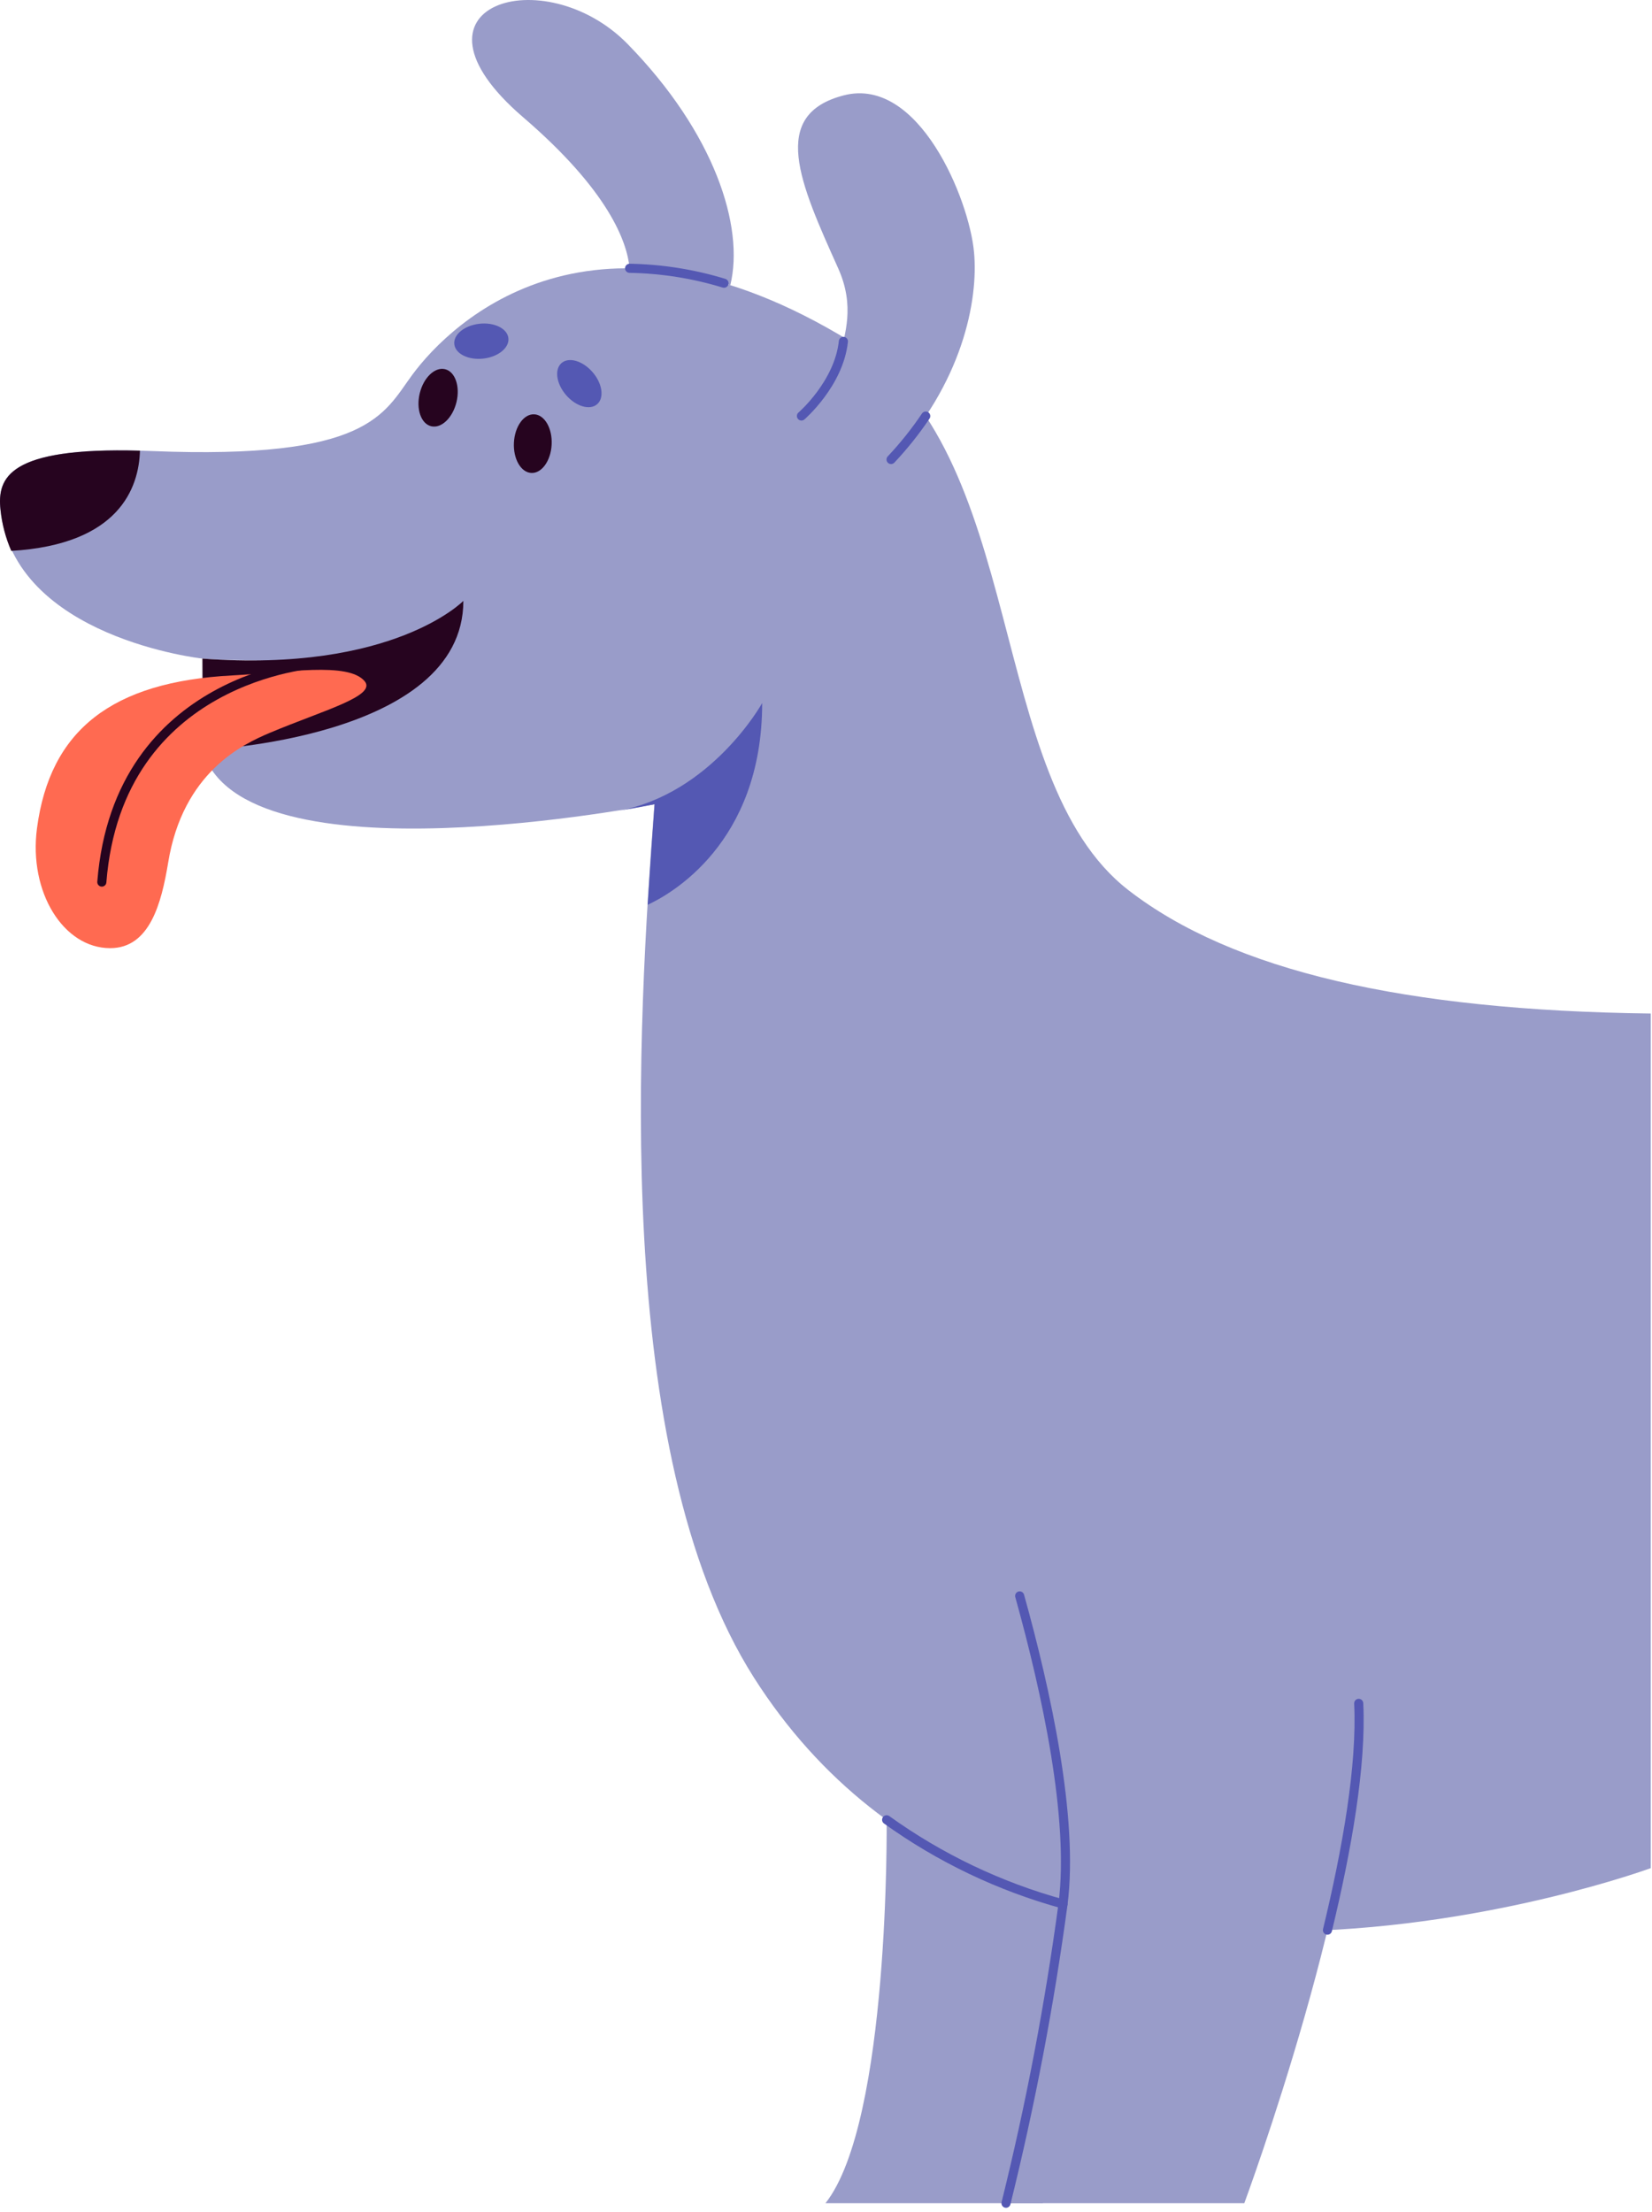
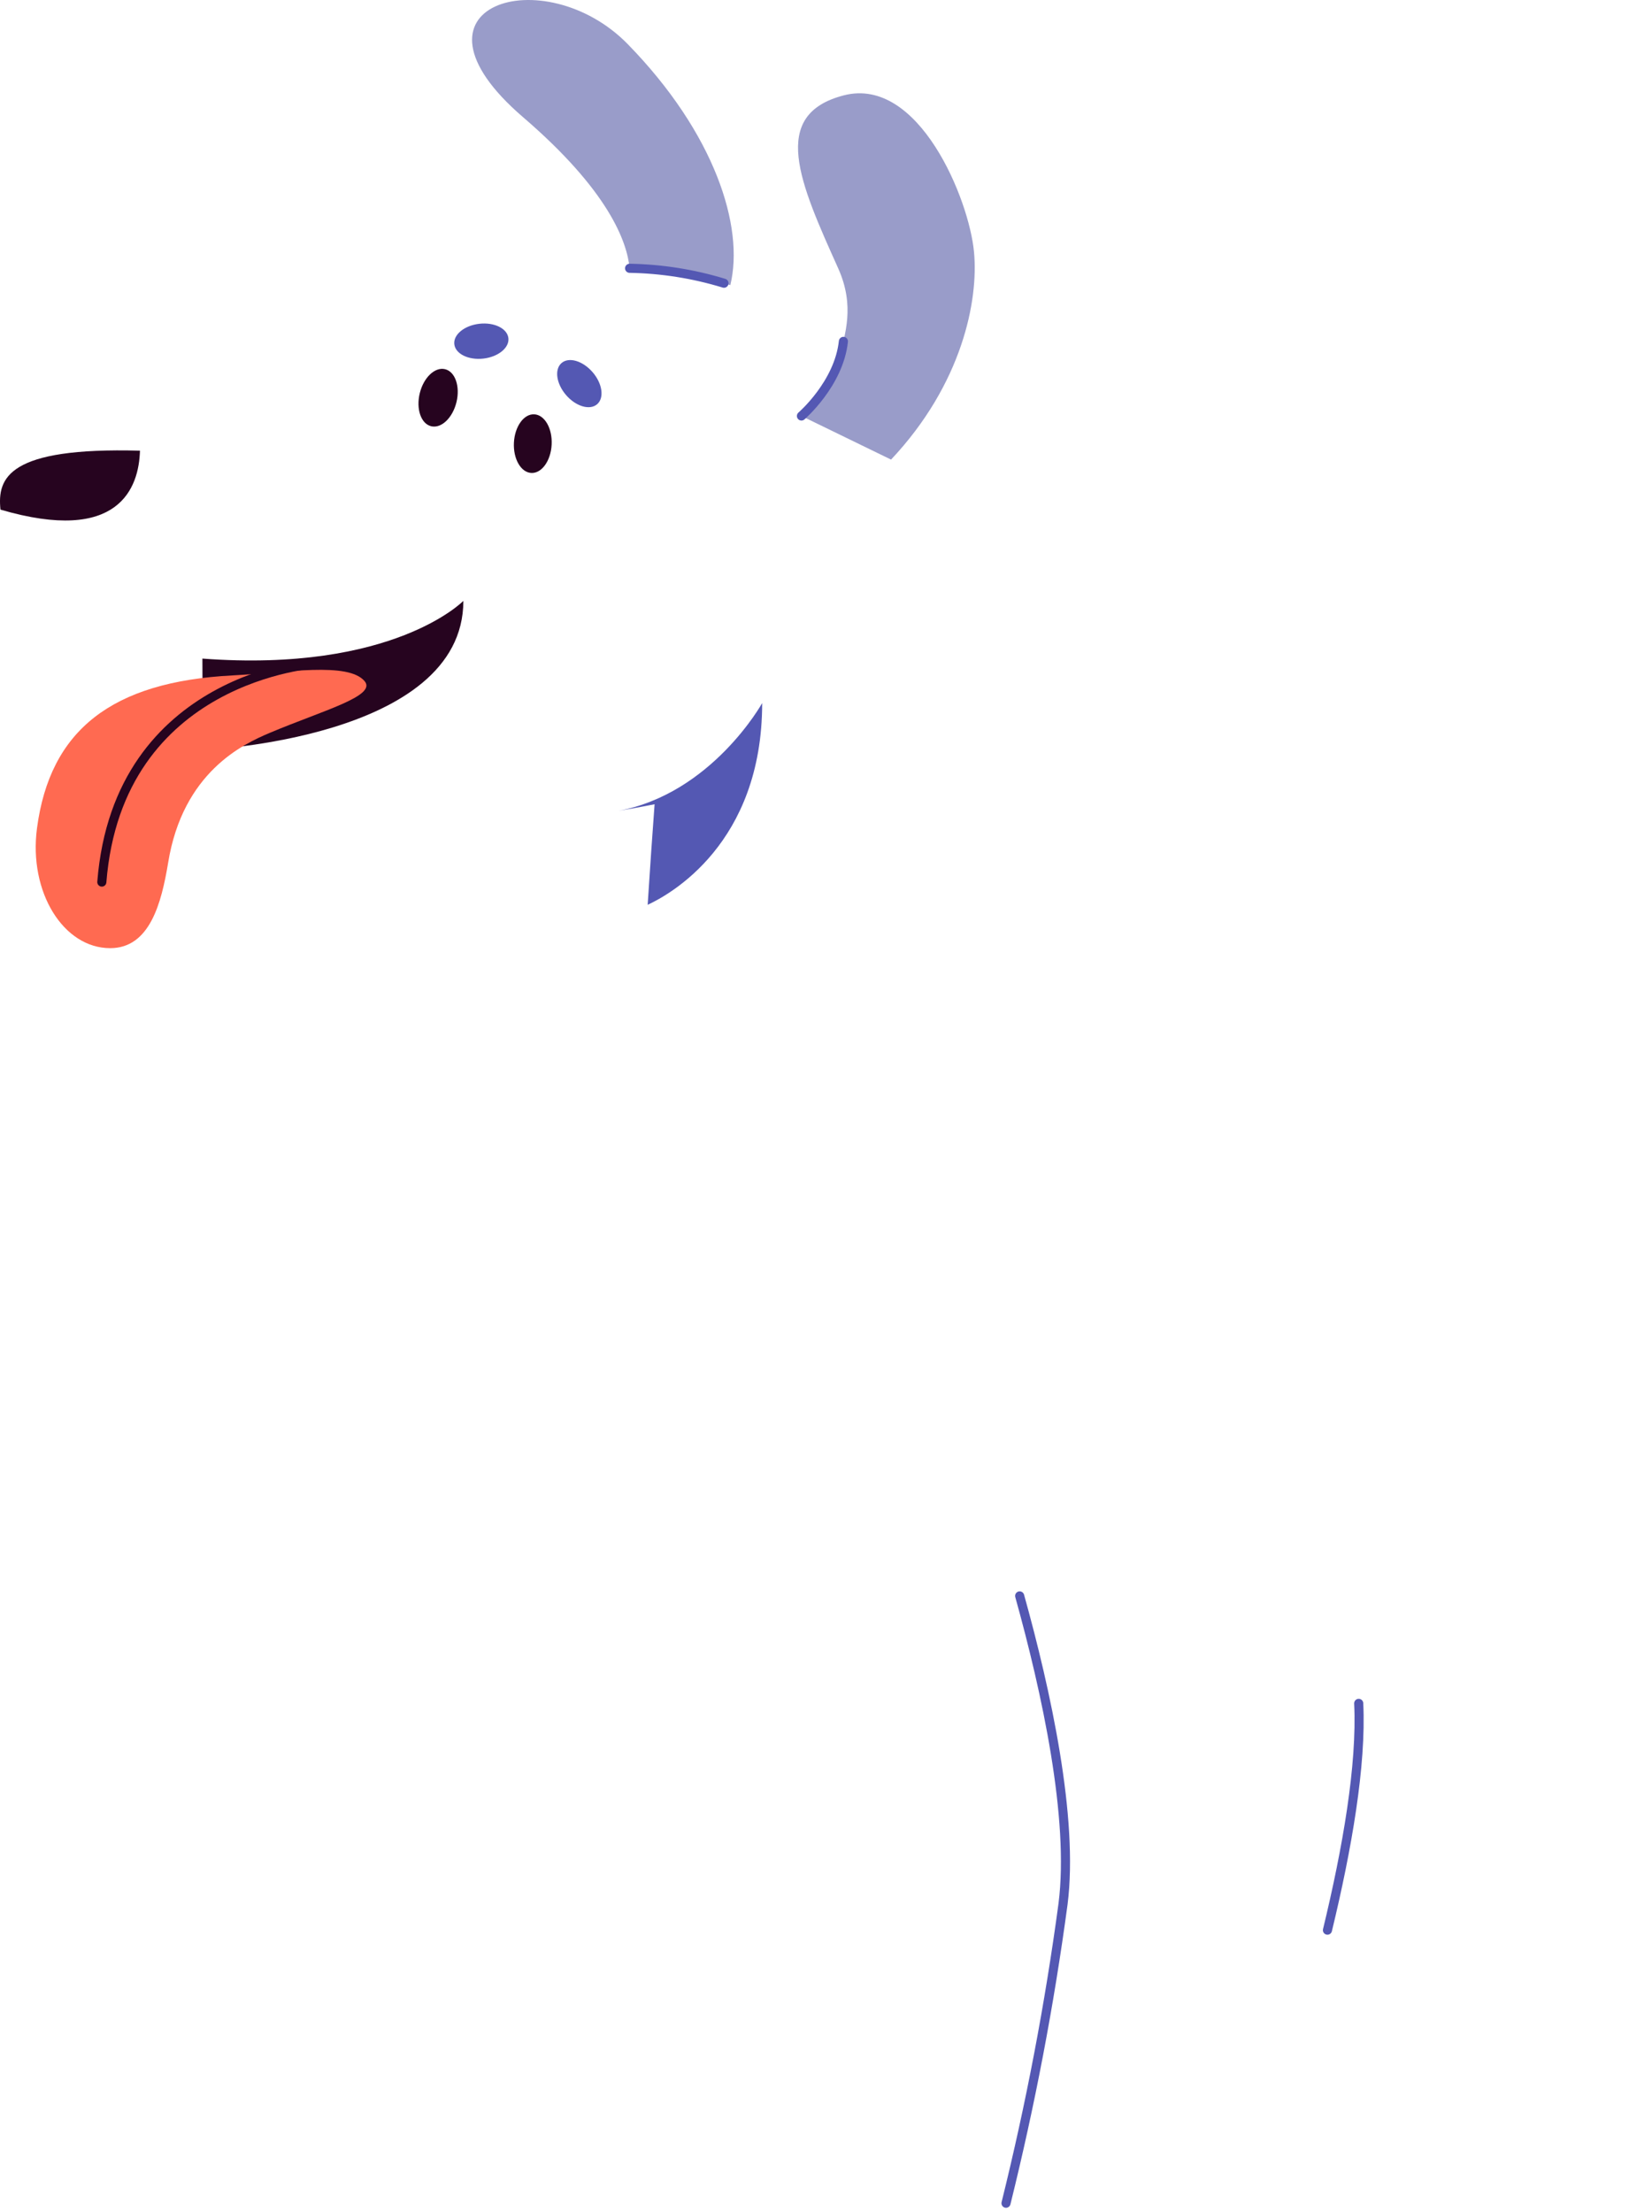
<svg xmlns="http://www.w3.org/2000/svg" width="363" height="486" viewBox="0 0 363 486" fill="none">
-   <path d="M247.985 195.595C216.045 170.905 226.365 99.245 186.865 75.015C130.635 40.505 99.295 70.545 90.595 82.345C84.265 90.925 81.165 101.045 33.295 99.095C1.895 97.825 -0.645 104.815 0.105 111.965C3.105 140.165 44.475 144.695 44.475 144.695C44.475 144.695 48.125 144.955 49.215 144.975C58.125 145.065 87.335 145.735 87.505 151.555C87.675 157.375 55.225 160.175 44.505 164.775C53.015 194.645 143.805 176.685 143.805 176.685C140.215 224.475 134.105 318.905 165.645 368.545C224.645 461.305 362.725 410.435 362.725 410.435L362.725 222.675C308.655 222.005 270.865 213.285 247.985 195.595Z" fill="#999CC9" />
  <path d="M131.21 88.811C132.819 87.422 132.374 84.269 130.216 81.769C128.057 79.269 125.003 78.37 123.393 79.759C121.784 81.149 122.229 84.302 124.388 86.802C126.546 89.301 129.601 90.201 131.21 88.811Z" fill="#5458B3" />
  <path d="M106.199 78.784C109.481 78.415 111.949 76.403 111.711 74.29C111.474 72.177 108.621 70.763 105.339 71.132C102.057 71.501 99.589 73.513 99.826 75.626C100.064 77.739 102.917 79.153 106.199 78.784Z" fill="#5458B3" />
  <path d="M121.215 97.676C121.393 94.118 119.682 91.141 117.393 91.026C115.104 90.911 113.104 93.703 112.925 97.26C112.747 100.818 114.458 103.795 116.747 103.91C119.036 104.025 121.037 101.234 121.215 97.676Z" fill="#26041F" />
  <path d="M100.299 88.365C101.144 84.905 100.025 81.659 97.798 81.115C95.572 80.571 93.081 82.935 92.236 86.395C91.391 89.856 92.51 93.102 94.737 93.646C96.963 94.19 99.453 91.826 100.299 88.365Z" fill="#26041F" />
  <path d="M135.835 178.155C140.835 177.315 143.835 176.695 143.835 176.695C143.345 183.265 142.835 190.695 142.315 198.785C147.185 196.545 167.475 185.365 167.475 154.465C167.495 154.455 156.425 174.355 135.835 178.155Z" fill="#5458B3" />
-   <path d="M30.755 99.016C1.754 98.216 -0.626 105.015 0.104 111.965C0.422 115.093 1.222 118.152 2.474 121.035C26.214 119.625 30.515 107.155 30.755 99.016Z" fill="#26041F" />
-   <path d="M214.925 321.686C214.925 321.686 237.925 384.596 233.585 418.306C230.61 440.434 226.427 462.384 221.055 484.056L273.415 484.056C273.415 484.056 300.345 411.336 298.555 374.236L296.755 337.125L214.925 321.686Z" fill="#999CC9" />
-   <path d="M194.825 399.815C194.825 399.815 195.585 466.105 181.385 484.055L229.135 484.055L253.665 408.645L194.825 399.815Z" fill="#999CC9" />
+   <path d="M30.755 99.016C1.754 98.216 -0.626 105.015 0.104 111.965C26.214 119.625 30.515 107.155 30.755 99.016Z" fill="#26041F" />
  <path d="M114.944 25.755C133.774 41.935 137.804 53.145 138.344 58.955C145.863 59.086 153.32 60.33 160.474 62.645C163.614 49.795 157.024 29.245 137.944 9.705C119.614 -9.065 86.214 1.065 114.944 25.755Z" fill="#999CC9" />
  <path d="M101.815 132.016C101.815 132.016 86.445 147.836 44.475 144.696L44.555 164.776C44.555 164.776 101.815 162.426 101.815 132.016Z" fill="#26041F" />
  <path d="M24.215 208.315C13.935 208.315 6.275 196.005 8.125 181.985C10.975 160.405 24.565 149.775 51.035 148.395C63.035 147.765 76.445 145.395 80.095 149.625C82.935 152.915 70.905 156.095 59.225 161.035C53.475 163.465 40.155 169.605 36.935 189.615C35.475 198.385 32.925 208.315 24.215 208.315Z" fill="#FF6A51" />
  <path d="M69.585 145.795C69.585 145.795 25.965 148.395 22.375 193.795" stroke="#26041F" stroke-width="2" stroke-linecap="round" stroke-linejoin="round" />
  <path d="M291.685 424.065C296.005 406.225 299.215 387.835 298.555 374.235" stroke="#5458B3" stroke-width="2" stroke-linecap="round" stroke-linejoin="round" />
  <path d="M224.055 350.625C229.905 371.625 235.985 399.505 233.585 418.305C230.61 440.434 226.427 462.383 221.055 484.055" stroke="#5458B3" stroke-width="2" stroke-linecap="round" stroke-linejoin="round" />
-   <path d="M194.825 399.815C206.544 408.234 219.669 414.499 233.585 418.315" stroke="#5458B3" stroke-width="2" stroke-linecap="round" stroke-linejoin="round" />
  <path d="M176.105 91.395C180.555 88.206 183.606 83.425 184.625 78.046C185.545 73.555 187.955 67.345 184.175 58.945C175.765 40.225 168.945 25.195 185.425 20.945C201.905 16.695 212.975 43.835 214.025 55.395C215.025 66.005 211.445 84.345 195.795 100.975" fill="#999CC9" />
-   <path d="M203.415 91.415C201.138 94.797 198.59 97.987 195.795 100.955" stroke="#5458B3" stroke-width="2" stroke-linecap="round" stroke-linejoin="round" />
  <path d="M176.104 91.395C176.104 91.395 184.324 84.325 185.324 75.005" stroke="#5458B3" stroke-width="2" stroke-linecap="round" stroke-linejoin="round" />
  <path d="M159.085 62.225C152.359 60.166 145.378 59.062 138.345 58.945" stroke="#5458B3" stroke-width="2" stroke-linecap="round" stroke-linejoin="round" />
</svg>